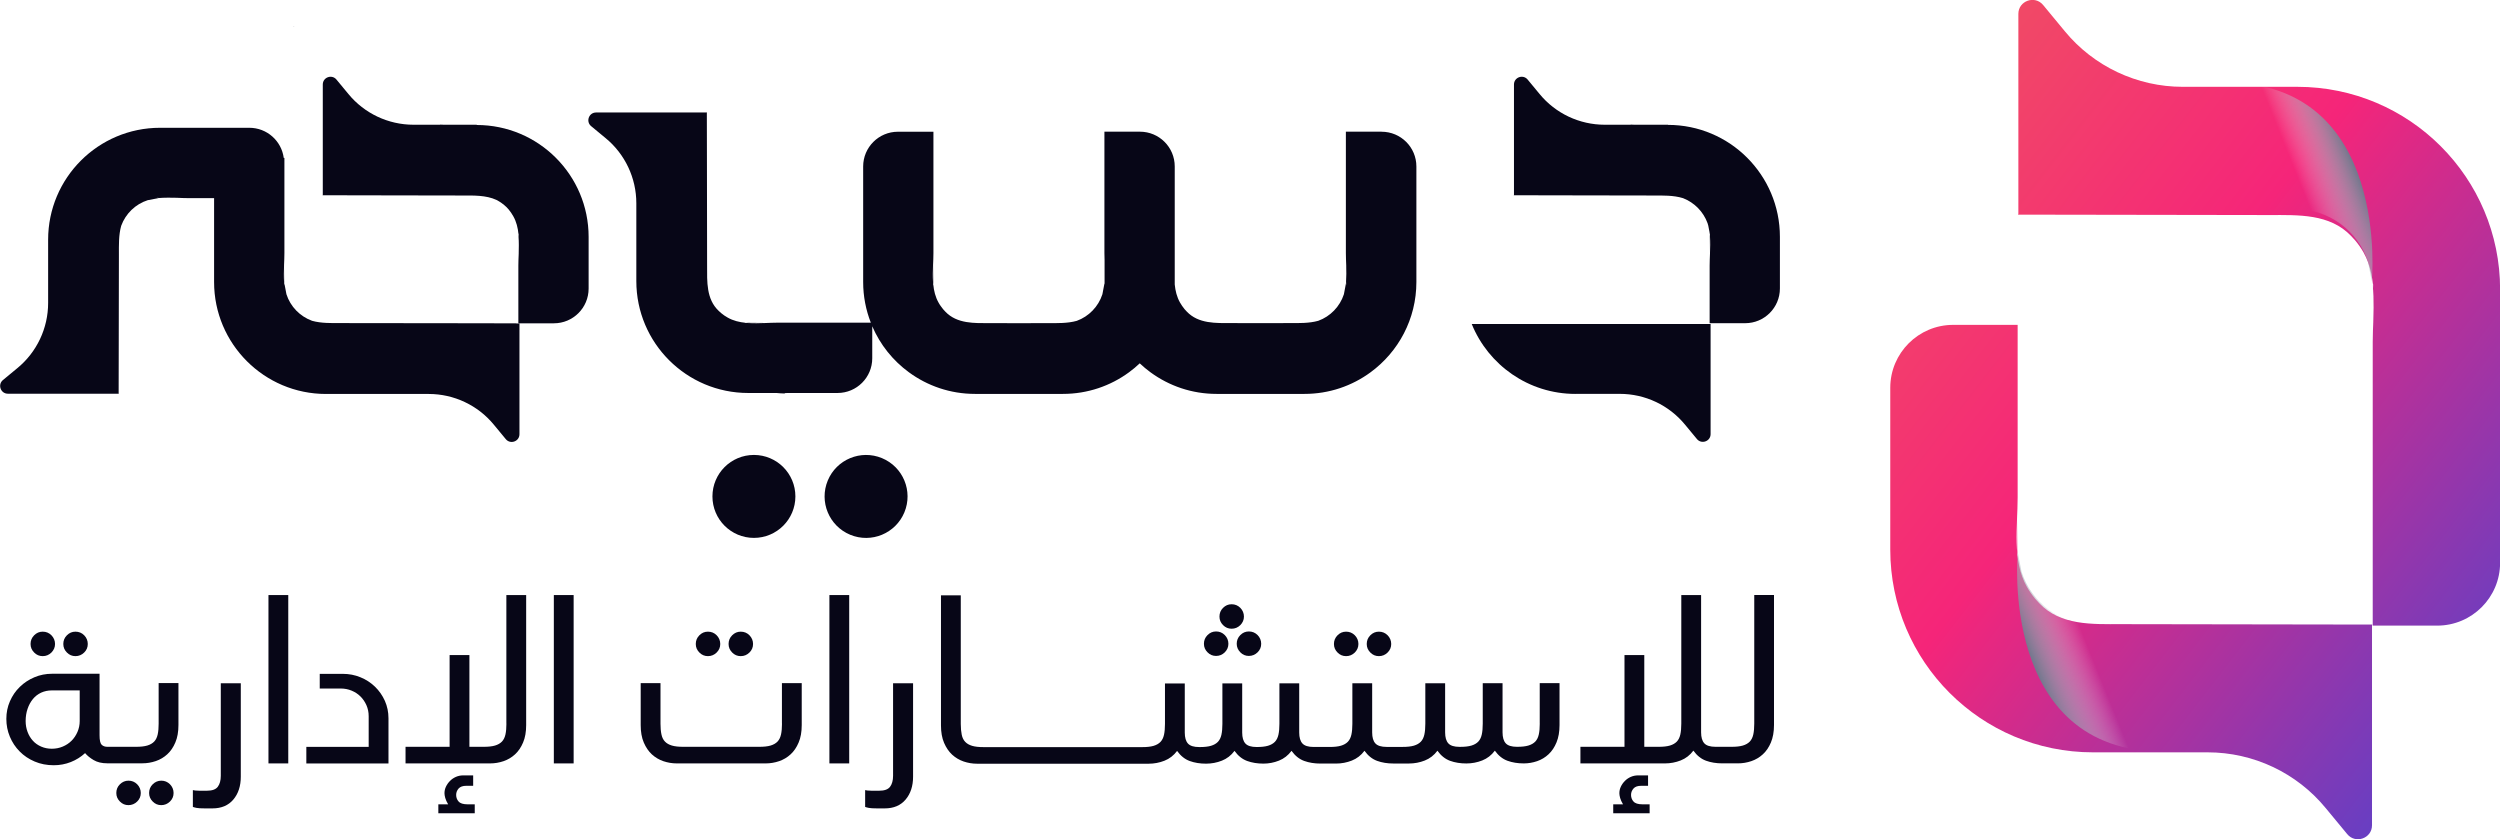
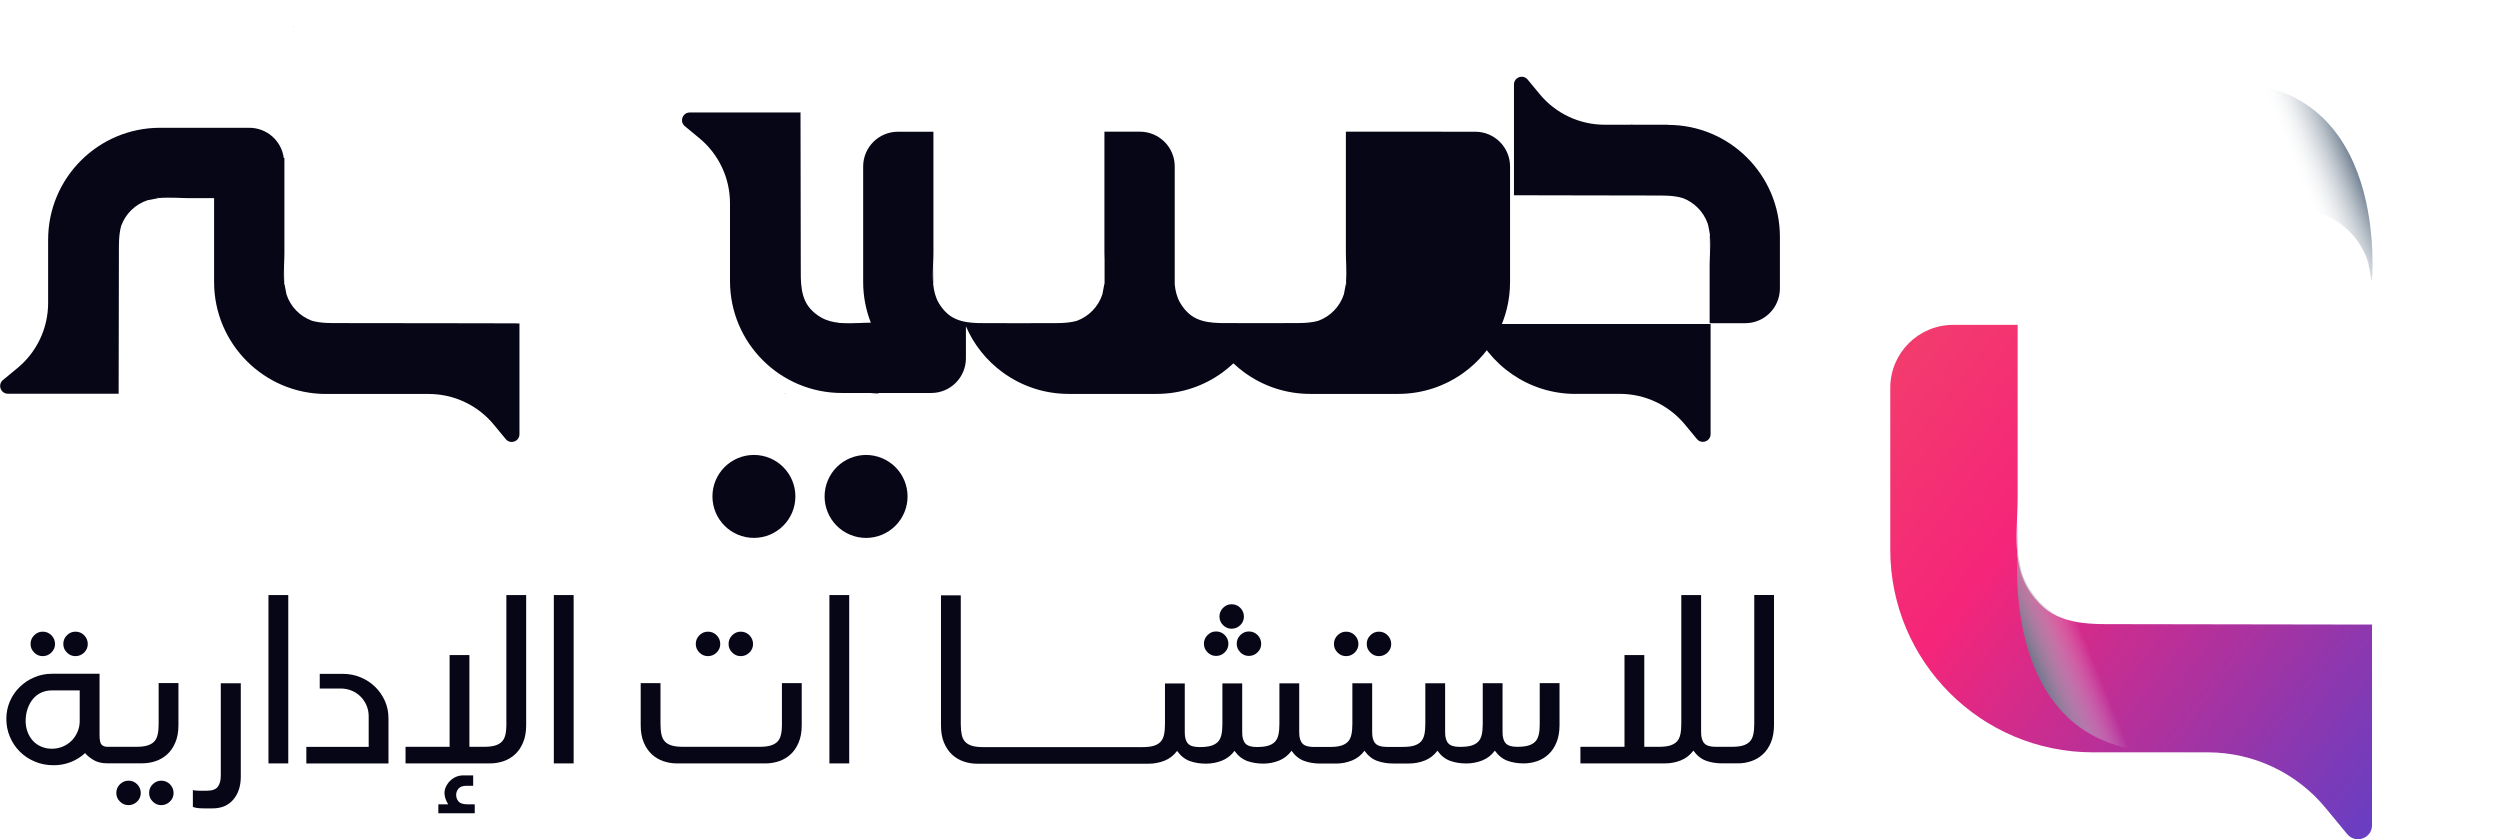
<svg xmlns="http://www.w3.org/2000/svg" xmlns:xlink="http://www.w3.org/1999/xlink" viewBox="0 0 492.43 165.31">
  <defs>
    <style>
      .cls-1 {
        fill: url(#linear-gradient-2);
      }

      .cls-2 {
        fill: url(#linear-gradient-4);
      }

      .cls-2, .cls-3 {
        mix-blend-mode: multiply;
        opacity: .93;
      }

      .cls-4 {
        fill: #070617;
      }

      .cls-3 {
        fill: url(#linear-gradient-3);
      }

      .cls-5 {
        isolation: isolate;
      }

      .cls-6 {
        fill: url(#linear-gradient);
      }
    </style>
    <linearGradient id="linear-gradient" x1="299.45" y1="29.96" x2="497.61" y2="182.93" gradientUnits="userSpaceOnUse">
      <stop offset="0" stop-color="#ed6c54" />
      <stop offset=".49" stop-color="#f52579" />
      <stop offset=".84" stop-color="#6e3dbf" />
      <stop offset="1" stop-color="#3748dd" />
    </linearGradient>
    <linearGradient id="linear-gradient-2" x1="342.46" y1="-25.75" x2="540.61" y2="127.23" xlink:href="#linear-gradient" />
    <linearGradient id="linear-gradient-3" x1="1537.89" y1="-2465.69" x2="1548.18" y2="-2461.55" gradientTransform="translate(-1084.98 -2429.88) scale(1 -1)" gradientUnits="userSpaceOnUse">
      <stop offset="0" stop-color="#fff" stop-opacity="0" />
      <stop offset="1" stop-color="#6e7e8f" />
    </linearGradient>
    <linearGradient id="linear-gradient-4" x1="493.33" y1="431.44" x2="503.61" y2="435.59" gradientTransform="translate(905.04 -303) rotate(-180) scale(1 -1)" xlink:href="#linear-gradient-3" />
  </defs>
  <g class="cls-5">
    <g id="Layer_2" data-name="Layer 2">
      <g id="Layer_1-2" data-name="Layer 1">
        <g>
          <g>
            <path class="cls-6" d="M467.25,123.02h-1.1c-6.1-.01-12.2-.02-18.31-.03-10.04-.02-20.08-.03-30.12-.05-5.61,0-11.85.3-16.05-4.13-.27-.27-.53-.57-.79-.86-.31-.37-.6-.75-.88-1.15-.27-.38-.53-.8-.77-1.22-2.92-5.16-1.81-11.91-1.81-17.63v-30.1c0-.2,0-3.86,0-3.86h-12.69c-6.85,0-12.4,5.55-12.4,12.4v31.87c0,22.04,17.88,39.93,39.93,39.93h22.59c8.98,0,17.53,4.02,23.24,10.97l4.24,5.13c1.64,2.01,4.89.84,4.89-1.73v-39.35l.07-.18s-.07,0-.07,0ZM397.32,108.25v-6.56l.07,7.83c0-.1-.03-.19-.04-.29v-.05c-.02-.31-.04-.62-.04-.93Z" />
-             <path class="cls-1" d="M397.53,42.28h1.1c6.1.01,12.2.02,18.31.03,10.04.02,20.08.03,30.12.05,5.61,0,11.85-.3,16.05,4.13.27.27.53.57.79.86.31.37.6.75.88,1.15.27.38.53.8.77,1.22,2.92,5.16,1.81,11.91,1.81,17.63v52.02c0,.2,0,3.86,0,3.86h12.69c6.85,0,12.4-5.55,12.4-12.4v-53.8c0-22.04-17.88-39.93-39.93-39.93h-22.59c-8.98,0-17.53-4.02-23.24-10.97l-4.24-5.13c-1.64-2.01-4.89-.84-4.89,1.73v39.35l-.07.18s.07,0,.07,0ZM467.47,57.06v6.56l-.07-7.83c0,.1.03.19.04.29v.05c.02.31.04.62.04.93Z" />
            <path class="cls-3" d="M439.16,16.27v24.95h13.05c6.63,0,12.28,4.34,14.22,10.34l.75,3.89s3.81-39.18-28.79-39.18h.77Z" />
            <path class="cls-2" d="M425.46,148.07v-25.05h-13.05c-6.63,0-12.28-4.35-14.22-10.38l-.75-3.9s-3.81,39.33,28.79,39.33h-.77Z" />
-             <path class="cls-4" d="M432.54,162.07h0c-.1.01-.19,0-.29,0h.29Z" />
          </g>
          <g>
            <path class="cls-4" d="M57.54,5.12c.15,0,.28.01.43.02v-.02h-.43Z" />
            <path class="cls-4" d="M147.34,63.62h3.24s.05,0,.07,0l-3.79-.04c.16.02.31.03.47.04h0Z" />
-             <path class="cls-4" d="M272.1,25.93h-7v23.91c0,.79.04,1.62.07,2.47l-.04,3.71c.02-.18.03-.36.05-.53v-3.07c.04,1.02.06,2.05,0,3.07v.05c0,.17-.01.34-.02.51v.03s-.01.08-.02.12c0-.04,0-.08,0-.11v-.07s0,.01,0,.02c-.01-.15-.02-.24-.02-.24l-.41,2.16c-.79,2.43-2.67,4.37-5.05,5.23-1.82.51-3.84.45-5.74.45-1.88,0-3.77,0-5.65.01-1.89,0-3.77,0-5.66-.01-3.09,0-6.54.17-8.86-2.28-.15-.15-.29-.31-.43-.47-.17-.2-.33-.41-.48-.64-.15-.21-.29-.44-.42-.67-.61-1.08-.91-2.3-1.03-3.55v.22s0-.02,0-.02v-.02c0-.06,0-.12,0-.18,0-.16,0-.33,0-.49v-22.76c0-3.78-3.07-6.84-6.85-6.84h-7v23.91c0,.45.01.9.03,1.37v4.32s0,.07,0,.1v.38s0-.05,0-.08c0,0,0,.01,0,.02,0,.07,0,.14,0,.21,0,.01,0,.02,0,.03,0-.03,0-.07,0-.1v-.08s0,.02,0,.03c-.01-.16-.02-.24-.02-.24l-.41,2.16c-.79,2.43-2.67,4.37-5.05,5.23-1.82.51-3.84.45-5.73.45-1.88,0-3.77,0-5.65.01-1.89,0-3.77,0-5.66-.01-3.09,0-6.54.17-8.86-2.28-.15-.15-.29-.31-.43-.47-.17-.2-.33-.41-.48-.64-.16-.21-.29-.44-.42-.67-.61-1.08-.91-2.3-1.03-3.55v.22c0-.06-.02-.11-.02-.17v-.03c-.01-.15-.02-.29-.02-.43.01.14.02.27.04.41l-.04-3.73s0-.02,0-.03v-.07c.03-.8.07-1.6.07-2.35v-23.91h-7c-3.78,0-6.84,3.07-6.84,6.84v22.76c0,2.83.54,5.53,1.51,8.01h-18.45c-.77,0-1.56.04-2.38.07h.3s-.37,0-.37,0c-1.08.04-2.17.07-3.25,0-.17,0-.34-.01-.51-.02h-.03c-.05,0-.11-.02-.16-.02h.23c-1.26-.12-2.48-.41-3.57-1.03-.23-.13-.46-.27-.68-.42-.22-.15-.43-.31-.63-.48-.16-.14-.32-.28-.47-.43-2.45-2.31-2.28-5.76-2.28-8.86,0-5.54-.02-13.96-.03-19.5,0-3.37-.01-6.74-.02-10.1v-.61s0-.04,0-.04l-.1.04h-21.72c-1.42,0-2.07,1.79-.96,2.7l2.83,2.34c3.84,3.15,6.06,7.87,6.06,12.83v15.34c0,12.18,9.88,22.04,22.04,22.04h5.57c.52.05,1.07.09,1.63.1v-.1h10.39c3.78,0,6.84-3.06,6.84-6.84v-6.3c1.56,3.63,4.07,6.76,7.22,9.06,3.65,2.68,8.15,4.26,13.02,4.26h17.32c4.87,0,9.37-1.58,13.02-4.26.74-.55,1.45-1.13,2.11-1.76.67.63,1.37,1.22,2.11,1.76,3.65,2.68,8.15,4.26,13.02,4.26h17.32c4.87,0,9.37-1.58,13.02-4.26,5.47-4.01,9.02-10.48,9.02-17.78v-22.76c0-3.78-3.07-6.84-6.85-6.84ZM265.17,52.42s0-.07,0-.11v-.4s0,.5,0,.5ZM183.75,55.49c-.07-1.05-.04-2.13,0-3.19v3.19Z" />
+             <path class="cls-4" d="M272.1,25.93h-7v23.91c0,.79.04,1.62.07,2.47l-.04,3.71c.02-.18.03-.36.05-.53v-3.07c.04,1.02.06,2.05,0,3.07v.05c0,.17-.01.34-.02.51v.03s-.01.08-.02.12c0-.04,0-.08,0-.11v-.07s0,.01,0,.02c-.01-.15-.02-.24-.02-.24l-.41,2.16c-.79,2.43-2.67,4.37-5.05,5.23-1.82.51-3.84.45-5.74.45-1.88,0-3.77,0-5.65.01-1.89,0-3.77,0-5.66-.01-3.09,0-6.54.17-8.86-2.28-.15-.15-.29-.31-.43-.47-.17-.2-.33-.41-.48-.64-.15-.21-.29-.44-.42-.67-.61-1.08-.91-2.3-1.03-3.55v.22s0-.02,0-.02v-.02c0-.06,0-.12,0-.18,0-.16,0-.33,0-.49v-22.76c0-3.78-3.07-6.84-6.85-6.84h-7v23.91c0,.45.01.9.03,1.37v4.32s0,.07,0,.1v.38s0-.05,0-.08c0,0,0,.01,0,.02,0,.07,0,.14,0,.21,0,.01,0,.02,0,.03,0-.03,0-.07,0-.1v-.08s0,.02,0,.03c-.01-.16-.02-.24-.02-.24l-.41,2.16c-.79,2.43-2.67,4.37-5.05,5.23-1.82.51-3.84.45-5.73.45-1.88,0-3.77,0-5.65.01-1.89,0-3.77,0-5.66-.01-3.09,0-6.54.17-8.86-2.28-.15-.15-.29-.31-.43-.47-.17-.2-.33-.41-.48-.64-.16-.21-.29-.44-.42-.67-.61-1.08-.91-2.3-1.03-3.55v.22c0-.06-.02-.11-.02-.17v-.03c-.01-.15-.02-.29-.02-.43.01.14.02.27.04.41l-.04-3.73s0-.02,0-.03v-.07c.03-.8.07-1.6.07-2.35v-23.91h-7c-3.78,0-6.84,3.07-6.84,6.84v22.76c0,2.83.54,5.53,1.51,8.01c-.77,0-1.56.04-2.38.07h.3s-.37,0-.37,0c-1.08.04-2.17.07-3.25,0-.17,0-.34-.01-.51-.02h-.03c-.05,0-.11-.02-.16-.02h.23c-1.26-.12-2.48-.41-3.57-1.03-.23-.13-.46-.27-.68-.42-.22-.15-.43-.31-.63-.48-.16-.14-.32-.28-.47-.43-2.45-2.31-2.28-5.76-2.28-8.86,0-5.54-.02-13.96-.03-19.5,0-3.37-.01-6.74-.02-10.1v-.61s0-.04,0-.04l-.1.04h-21.72c-1.42,0-2.07,1.79-.96,2.7l2.83,2.34c3.84,3.15,6.06,7.87,6.06,12.83v15.34c0,12.18,9.88,22.04,22.04,22.04h5.57c.52.05,1.07.09,1.63.1v-.1h10.39c3.78,0,6.84-3.06,6.84-6.84v-6.3c1.56,3.63,4.07,6.76,7.22,9.06,3.65,2.68,8.15,4.26,13.02,4.26h17.32c4.87,0,9.37-1.58,13.02-4.26.74-.55,1.45-1.13,2.11-1.76.67.63,1.37,1.22,2.11,1.76,3.65,2.68,8.15,4.26,13.02,4.26h17.32c4.87,0,9.37-1.58,13.02-4.26,5.47-4.01,9.02-10.48,9.02-17.78v-22.76c0-3.78-3.07-6.84-6.85-6.84ZM265.17,52.42s0-.07,0-.11v-.4s0,.5,0,.5ZM183.75,55.49c-.07-1.05-.04-2.13,0-3.19v3.19Z" />
            <path class="cls-4" d="M154.96,77.51c-.15,0-.28-.01-.42-.02v.02h.42Z" />
            <path class="cls-4" d="M101.69,63.69c-3.37,0-6.74-.01-10.1-.02-5.54,0-18.85-.02-24.39-.03-1.89,0-3.92.06-5.73-.45-2.39-.87-4.27-2.8-5.05-5.23l-.41-2.16s0,.1-.02.27c0-.02,0-.04,0-.06v.13s0,.04,0,.07c0-.04-.01-.08-.02-.12v-.03c-.01-.17-.02-.34-.02-.51.01.16.02.31.04.47l-.04-3.79s0,.05,0,.07v3.24c-.07-1.07-.04-2.17,0-3.24v-.37.3c.03-.81.07-1.61.07-2.38v-18.74h-.13c-.44-3.35-3.3-5.94-6.78-5.94h-17.59c-12.16,0-22.04,9.87-22.04,22.04v12.47c0,4.96-2.22,9.68-6.06,12.83l-2.83,2.34c-1.11.91-.46,2.7.96,2.7h21.72l.1.04s0-.04,0-.04v-.61c0-3.37.01-6.74.02-10.1,0-5.54.02-11.08.03-16.63,0-1.89-.06-3.92.45-5.73.87-2.39,2.8-4.27,5.23-5.05l2.16-.41s-.1,0-.27-.02c.02,0,.04,0,.06,0h-.13s-.04,0-.07,0c.04,0,.08-.01.12-.02h.03c.17-.01.34-.02.51-.02-.16.01-.31.02-.47.04l3.79-.04s-.05,0-.07,0h-3.24c1.07-.07,2.17-.04,3.24,0h.37-.3c.81.03,1.61.07,2.38.07h4.96v16.53c0,12.16,9.87,22.04,22.04,22.04h20.24c4.96,0,9.68,2.22,12.83,6.06l2.34,2.83c.91,1.11,2.7.46,2.7-.96v-21.72l.04-.1s-.04,0-.04,0h-.61Z" />
-             <path class="cls-4" d="M93.91,24.57h-6.49c-.24-.01-.49-.02-.73-.03v.03h-5.24c-4.96,0-9.68-2.22-12.83-6.06l-2.34-2.83c-.91-1.11-2.7-.46-2.7.96v21.72l-.04.1s.04,0,.04,0h.61c3.37,0,6.74.01,10.1.02,5.54,0,11.08.02,16.63.03,2.3,0,4.8-.09,6.87.87.74.38,1.41.87,2,1.44.14.14.28.3.41.45.17.2.33.41.48.64.15.21.29.44.42.68.62,1.09.91,2.3,1.03,3.57v-.23c0,.05.02.11.02.16v.03c.01.17.02.34.02.51-.01-.16-.02-.32-.04-.47l.04,3.79s0-.05,0-.07v-3.24c.07,1.07.04,2.17,0,3.24v.38-.3c-.03.81-.07,1.61-.07,2.38v11.34h7c3.78,0,6.84-3.06,6.84-6.84v-10.18c0-12.16-9.87-22.04-22.04-22.04Z" />
            <path class="cls-4" d="M310.32,77.58h8.75c4.96,0,9.67,2.22,12.83,6.06l2.34,2.83c.91,1.11,2.7.46,2.7-.96v-21.69h-47.05c3.27,8.07,11.19,13.77,20.44,13.77Z" />
            <path class="cls-4" d="M328.55,24.57h-6.62c-.24-.01-.49-.02-.73-.03v.03h-5.12c-4.96,0-9.68-2.22-12.83-6.06l-2.34-2.83c-.91-1.11-2.7-.46-2.7.96v21.72l-.04.1s.04,0,.04,0h.61c3.37,0,6.74.01,10.1.02,5.54,0,11.08.02,16.63.03,1.97,0,4.09-.06,5.96.52,2.24.87,4.01,2.67,4.83,4.93.05.16.1.32.14.48l.24,1.25c.02.15.04.3.06.46v-.18s.02.1.02.1c0,0,0,0,0,.01v.03c.01.17.02.34.02.51-.01-.16-.02-.32-.04-.47l.04,3.79s0-.05,0-.07v-3.24c.07,1.07.04,2.17,0,3.24v.37-.3c-.03.81-.07,1.61-.07,2.38v11.34h7c3.78,0,6.84-3.06,6.84-6.84v-10.18c0-12.16-9.87-22.04-22.04-22.04Z" />
            <circle class="cls-4" cx="148.5" cy="97.78" r="8.17" />
            <circle class="cls-4" cx="170.6" cy="97.78" r="8.17" transform="translate(14.97 217.98) rotate(-67.5)" />
            <path class="cls-4" d="M8.41,129.24c.67,0,1.24-.24,1.72-.71.47-.48.71-1.03.71-1.68s-.24-1.24-.71-1.72c-.48-.48-1.05-.71-1.72-.71s-1.2.24-1.68.71c-.48.48-.71,1.05-.71,1.72s.24,1.2.71,1.68,1.03.71,1.68.71Z" />
            <path class="cls-4" d="M14.86,129.24c.67,0,1.24-.24,1.72-.71s.71-1.03.71-1.68-.24-1.24-.71-1.72-1.05-.71-1.72-.71-1.2.24-1.68.71c-.48.48-.71,1.05-.71,1.72s.24,1.2.71,1.68c.47.48,1.03.71,1.68.71Z" />
            <path class="cls-4" d="M31.25,142.53c0,.84-.06,1.55-.19,2.14-.13.59-.36,1.05-.69,1.4-.34.35-.79.61-1.36.78s-1.32.25-2.24.25h-5.61c-.48,0-.85-.13-1.13-.4s-.42-.89-.42-1.87v-12.12h-9.35c-1.23,0-2.39.23-3.48.69-1.09.46-2.05,1.09-2.87,1.89-.83.8-1.47,1.74-1.95,2.83-.48,1.09-.71,2.25-.71,3.48s.23,2.4.69,3.5c.46,1.1,1.1,2.08,1.93,2.91.82.84,1.81,1.5,2.96,1.99,1.15.49,2.4.73,3.77.73,1.17,0,2.29-.21,3.35-.63s2-1.01,2.81-1.76c.42.5.98.96,1.7,1.38.71.42,1.6.63,2.66.63h6.91c.92,0,1.81-.15,2.66-.44.85-.29,1.61-.74,2.26-1.34.66-.6,1.19-1.38,1.59-2.33.41-.95.61-2.1.61-3.44v-8.26h-3.9v7.97ZM15.7,142.03c0,.75-.15,1.47-.44,2.14-.29.67-.68,1.25-1.17,1.74-.49.49-1.07.87-1.74,1.15-.67.28-1.38.42-2.14.42s-1.45-.14-2.1-.42c-.64-.28-1.19-.66-1.63-1.15-.45-.49-.8-1.07-1.05-1.74-.25-.67-.38-1.38-.38-2.14,0-.87.13-1.67.38-2.41.25-.74.6-1.38,1.05-1.93.45-.55.99-.96,1.63-1.26.64-.29,1.34-.44,2.1-.44h5.49v6.04Z" />
            <path class="cls-4" d="M25.3,153.77c-.64,0-1.2.24-1.68.71-.48.47-.71,1.05-.71,1.72s.24,1.2.71,1.68c.47.48,1.03.71,1.68.71s1.24-.24,1.72-.71.71-1.03.71-1.68-.24-1.24-.71-1.72c-.48-.48-1.05-.71-1.72-.71Z" />
            <path class="cls-4" d="M31.76,153.77c-.64,0-1.2.24-1.68.71-.48.47-.71,1.05-.71,1.72s.24,1.2.71,1.68,1.03.71,1.68.71,1.24-.24,1.72-.71.71-1.03.71-1.68-.24-1.24-.71-1.72c-.48-.48-1.05-.71-1.72-.71Z" />
            <path class="cls-4" d="M43.49,152.81c0,.92-.2,1.64-.59,2.16-.39.52-1.1.78-2.14.78h-1.51c-.31,0-.57-.01-.78-.04-.21-.03-.37-.06-.48-.08v3.31c.14.06.38.12.71.19s.88.1,1.64.1h1.51c1.76,0,3.13-.58,4.11-1.74.98-1.16,1.47-2.66,1.47-4.51v-18.4h-3.94v18.24Z" />
            <rect class="cls-4" x="52.88" y="117.21" width="3.9" height="33.16" />
            <path class="cls-4" d="M73.86,135.26c-.83-.8-1.78-1.42-2.87-1.86-1.09-.45-2.25-.67-3.48-.67h-4.53v2.89h4.15c.75,0,1.47.14,2.14.42.67.28,1.25.66,1.74,1.15.49.49.88,1.06,1.17,1.72.29.66.44,1.38.44,2.16v6.04h-12.28v3.27h16.18v-8.89c0-1.23-.24-2.38-.71-3.44-.48-1.06-1.12-1.99-1.95-2.79Z" />
            <path class="cls-4" d="M99.75,142.53c0,.84-.06,1.55-.19,2.14-.13.59-.36,1.05-.69,1.4-.34.35-.79.61-1.36.78s-1.32.25-2.24.25h-2.81v-18.07h-3.9v18.07h-8.68v3.27h16.64c.92,0,1.81-.15,2.66-.44.85-.29,1.61-.74,2.26-1.34.66-.6,1.19-1.38,1.59-2.33.41-.95.61-2.1.61-3.44v-25.61h-3.9v25.32Z" />
            <path class="cls-4" d="M90.31,157.86c-.31-.38-.46-.8-.46-1.28s.16-.89.48-1.26c.32-.36.83-.54,1.53-.54h1.34v-2.05h-1.97c-.5,0-.98.1-1.42.29-.45.2-.84.46-1.17.8-.34.34-.6.71-.8,1.13s-.29.85-.29,1.3c0,.25.05.56.15.92.1.36.29.78.57,1.26h-1.93v1.76h7.17v-1.76h-1.38c-.89,0-1.5-.19-1.8-.57Z" />
            <rect class="cls-4" x="109.09" y="117.21" width="3.9" height="33.16" />
            <path class="cls-4" d="M145.9,129.24c.67,0,1.24-.24,1.72-.71s.71-1.03.71-1.68-.24-1.24-.71-1.72-1.05-.71-1.72-.71-1.2.24-1.68.71-.71,1.05-.71,1.72.24,1.2.71,1.68,1.03.71,1.68.71Z" />
            <path class="cls-4" d="M154.03,142.53c0,.84-.06,1.55-.19,2.14-.13.59-.36,1.05-.69,1.4-.34.35-.79.61-1.36.78s-1.32.25-2.24.25h-14.97c-.92,0-1.67-.08-2.24-.25-.57-.17-1.03-.43-1.36-.78-.34-.35-.57-.82-.69-1.4-.13-.59-.19-1.3-.19-2.14v-7.97h-3.9v8.26c0,1.34.2,2.49.61,3.44.41.95.94,1.73,1.59,2.33.66.6,1.41,1.05,2.26,1.34.85.29,1.74.44,2.66.44h17.48c.92,0,1.81-.15,2.66-.44.85-.29,1.61-.74,2.26-1.34.66-.6,1.19-1.38,1.59-2.33.41-.95.61-2.1.61-3.44v-8.26h-3.9v7.97Z" />
            <path class="cls-4" d="M139.44,129.24c.67,0,1.24-.24,1.72-.71s.71-1.03.71-1.68-.24-1.24-.71-1.72-1.05-.71-1.72-.71-1.2.24-1.68.71c-.48.48-.71,1.05-.71,1.72s.24,1.2.71,1.68c.47.48,1.03.71,1.68.71Z" />
            <rect class="cls-4" x="163.37" y="117.21" width="3.9" height="33.16" />
-             <path class="cls-4" d="M175.91,152.81c0,.92-.2,1.64-.59,2.16-.39.52-1.1.78-2.14.78h-1.51c-.31,0-.57-.01-.78-.04-.21-.03-.37-.06-.48-.08v3.31c.14.06.38.12.71.19s.88.1,1.64.1h1.51c1.76,0,3.13-.58,4.11-1.74.98-1.16,1.47-2.66,1.47-4.51v-18.4h-3.94v18.24Z" />
            <path class="cls-4" d="M239.53,129.2c.67,0,1.24-.24,1.72-.71.47-.48.71-1.03.71-1.68s-.24-1.24-.71-1.72c-.48-.48-1.05-.71-1.72-.71s-1.2.24-1.68.71c-.48.48-.71,1.05-.71,1.72s.24,1.2.71,1.68,1.03.71,1.68.71Z" />
            <path class="cls-4" d="M242.59,123.84c.67,0,1.24-.24,1.72-.71.47-.48.71-1.03.71-1.68s-.24-1.24-.71-1.72c-.48-.48-1.05-.71-1.72-.71s-1.2.24-1.68.71-.71,1.05-.71,1.72.24,1.2.71,1.68,1.03.71,1.68.71Z" />
            <path class="cls-4" d="M243.6,126.81c0,.64.24,1.2.71,1.68.47.48,1.03.71,1.68.71s1.24-.24,1.72-.71.71-1.03.71-1.68-.24-1.24-.71-1.72c-.48-.48-1.05-.71-1.72-.71s-1.2.24-1.68.71c-.48.48-.71,1.05-.71,1.72Z" />
            <path class="cls-4" d="M265.14,129.24c.67,0,1.24-.24,1.72-.71.47-.48.71-1.03.71-1.68s-.24-1.24-.71-1.72c-.48-.48-1.05-.71-1.72-.71s-1.2.24-1.68.71c-.48.48-.71,1.05-.71,1.72s.24,1.2.71,1.68,1.03.71,1.68.71Z" />
            <path class="cls-4" d="M271.6,129.24c.67,0,1.24-.24,1.72-.71s.71-1.03.71-1.68-.24-1.24-.71-1.72c-.48-.48-1.05-.71-1.72-.71s-1.2.24-1.68.71c-.48.48-.71,1.05-.71,1.72s.24,1.2.71,1.68c.47.48,1.03.71,1.68.71Z" />
            <path class="cls-4" d="M303.29,142.53c0,.84-.06,1.55-.19,2.14s-.36,1.05-.69,1.4c-.34.35-.79.61-1.36.78-.57.17-1.32.25-2.24.25-1.06,0-1.8-.23-2.22-.69-.42-.46-.63-1.18-.63-2.16v-9.68h-3.9v7.97c0,.84-.06,1.55-.19,2.14-.13.59-.36,1.05-.69,1.4-.34.35-.79.61-1.36.78-.57.17-1.32.25-2.24.25h-.08c-1.06,0-1.8-.23-2.22-.69-.42-.46-.63-1.18-.63-2.16v-9.68h-3.9v7.97c0,.84-.06,1.55-.19,2.14-.13.59-.36,1.05-.69,1.4-.34.35-.79.61-1.36.78-.57.17-1.32.25-2.24.25h-3.14c-1.06,0-1.8-.23-2.22-.69-.42-.46-.63-1.18-.63-2.16v-9.68h-3.9v7.97c0,.84-.06,1.55-.19,2.14-.13.59-.36,1.05-.69,1.4-.34.35-.79.61-1.36.78-.57.17-1.32.25-2.24.25h-3.14c-1.06,0-1.8-.23-2.22-.69-.42-.46-.63-1.18-.63-2.16v-9.68h-3.9v7.97c0,.84-.06,1.55-.19,2.14s-.36,1.05-.69,1.4c-.34.35-.79.61-1.36.78-.57.17-1.32.25-2.24.25-1.06,0-1.8-.23-2.22-.69-.42-.46-.63-1.18-.63-2.16v-9.68h-3.9v7.97c0,.84-.06,1.55-.19,2.14-.13.59-.36,1.05-.69,1.4-.34.35-.79.61-1.36.78-.57.17-1.32.25-2.24.25h-.08c-1.06,0-1.8-.23-2.22-.69-.42-.46-.63-1.18-.63-2.16v-9.68h-3.9v7.97c0,.84-.06,1.55-.19,2.14-.13.59-.36,1.05-.69,1.4-.34.35-.79.61-1.36.78-.57.17-1.32.25-2.24.25h-31.26c-.92,0-1.67-.08-2.24-.25-.57-.17-1.03-.43-1.36-.78-.34-.35-.57-.82-.69-1.4s-.19-1.3-.19-2.14v-25.32h-3.9v25.61c0,1.34.2,2.49.61,3.44.41.95.94,1.73,1.59,2.33.66.6,1.41,1.05,2.26,1.34.85.29,1.74.44,2.66.44h33.78c1.09,0,2.13-.2,3.12-.59.99-.39,1.82-1.03,2.49-1.93.7.98,1.53,1.64,2.49,1.99.96.35,2.03.52,3.21.52,1.09,0,2.13-.2,3.12-.59.99-.39,1.82-1.03,2.49-1.93.7.98,1.53,1.64,2.49,1.99.96.35,2.03.52,3.21.52,1.06,0,2.08-.2,3.06-.59.98-.39,1.8-1.03,2.47-1.93.7.98,1.53,1.64,2.49,1.99.96.35,2.03.52,3.21.52h3.06c1.09,0,2.13-.2,3.12-.59.99-.39,1.82-1.03,2.49-1.93.7.98,1.53,1.64,2.49,1.99.96.35,2.03.52,3.21.52h3.06c1.09,0,2.13-.2,3.12-.59.99-.39,1.82-1.03,2.49-1.93.7.98,1.53,1.64,2.49,1.99.96.35,2.03.52,3.21.52,1.09,0,2.13-.2,3.12-.59.99-.39,1.82-1.03,2.49-1.93.7.98,1.53,1.64,2.49,1.99.96.35,2.03.52,3.21.52.89,0,1.77-.15,2.62-.44.85-.29,1.61-.75,2.26-1.36.66-.61,1.18-1.4,1.57-2.35.39-.95.59-2.08.59-3.4v-8.26h-3.9v7.97Z" />
-             <path class="cls-4" d="M321.73,157.86c-.31-.38-.46-.8-.46-1.28s.16-.89.48-1.26.83-.54,1.53-.54h1.34v-2.05h-1.97c-.5,0-.98.1-1.42.29-.45.2-.84.46-1.17.8-.34.34-.6.71-.8,1.13s-.29.85-.29,1.3c0,.25.05.56.15.92.1.36.29.78.57,1.26h-1.93v1.76h7.17v-1.76h-1.38c-.89,0-1.5-.19-1.8-.57Z" />
            <path class="cls-4" d="M345.54,117.21v25.32c0,.84-.06,1.55-.19,2.14-.13.59-.36,1.05-.69,1.4-.34.35-.79.61-1.36.78-.57.17-1.32.25-2.24.25h-3.14c-1.06,0-1.8-.23-2.22-.69-.42-.46-.63-1.18-.63-2.16v-27.04h-3.9v25.32c0,.84-.06,1.55-.19,2.14-.13.59-.36,1.05-.69,1.4-.34.35-.79.61-1.36.78s-1.32.25-2.24.25h-2.81v-18.07h-3.9v18.07h-8.68v3.27h16.64c1.09,0,2.13-.2,3.12-.59.99-.39,1.82-1.03,2.49-1.93.7.98,1.53,1.64,2.49,1.99.96.35,2.03.52,3.21.52h3.06c.92,0,1.81-.15,2.66-.44.85-.29,1.61-.74,2.26-1.34.66-.6,1.19-1.38,1.59-2.33.4-.95.61-2.1.61-3.44v-25.61h-3.9Z" />
          </g>
        </g>
      </g>
    </g>
  </g>
</svg>